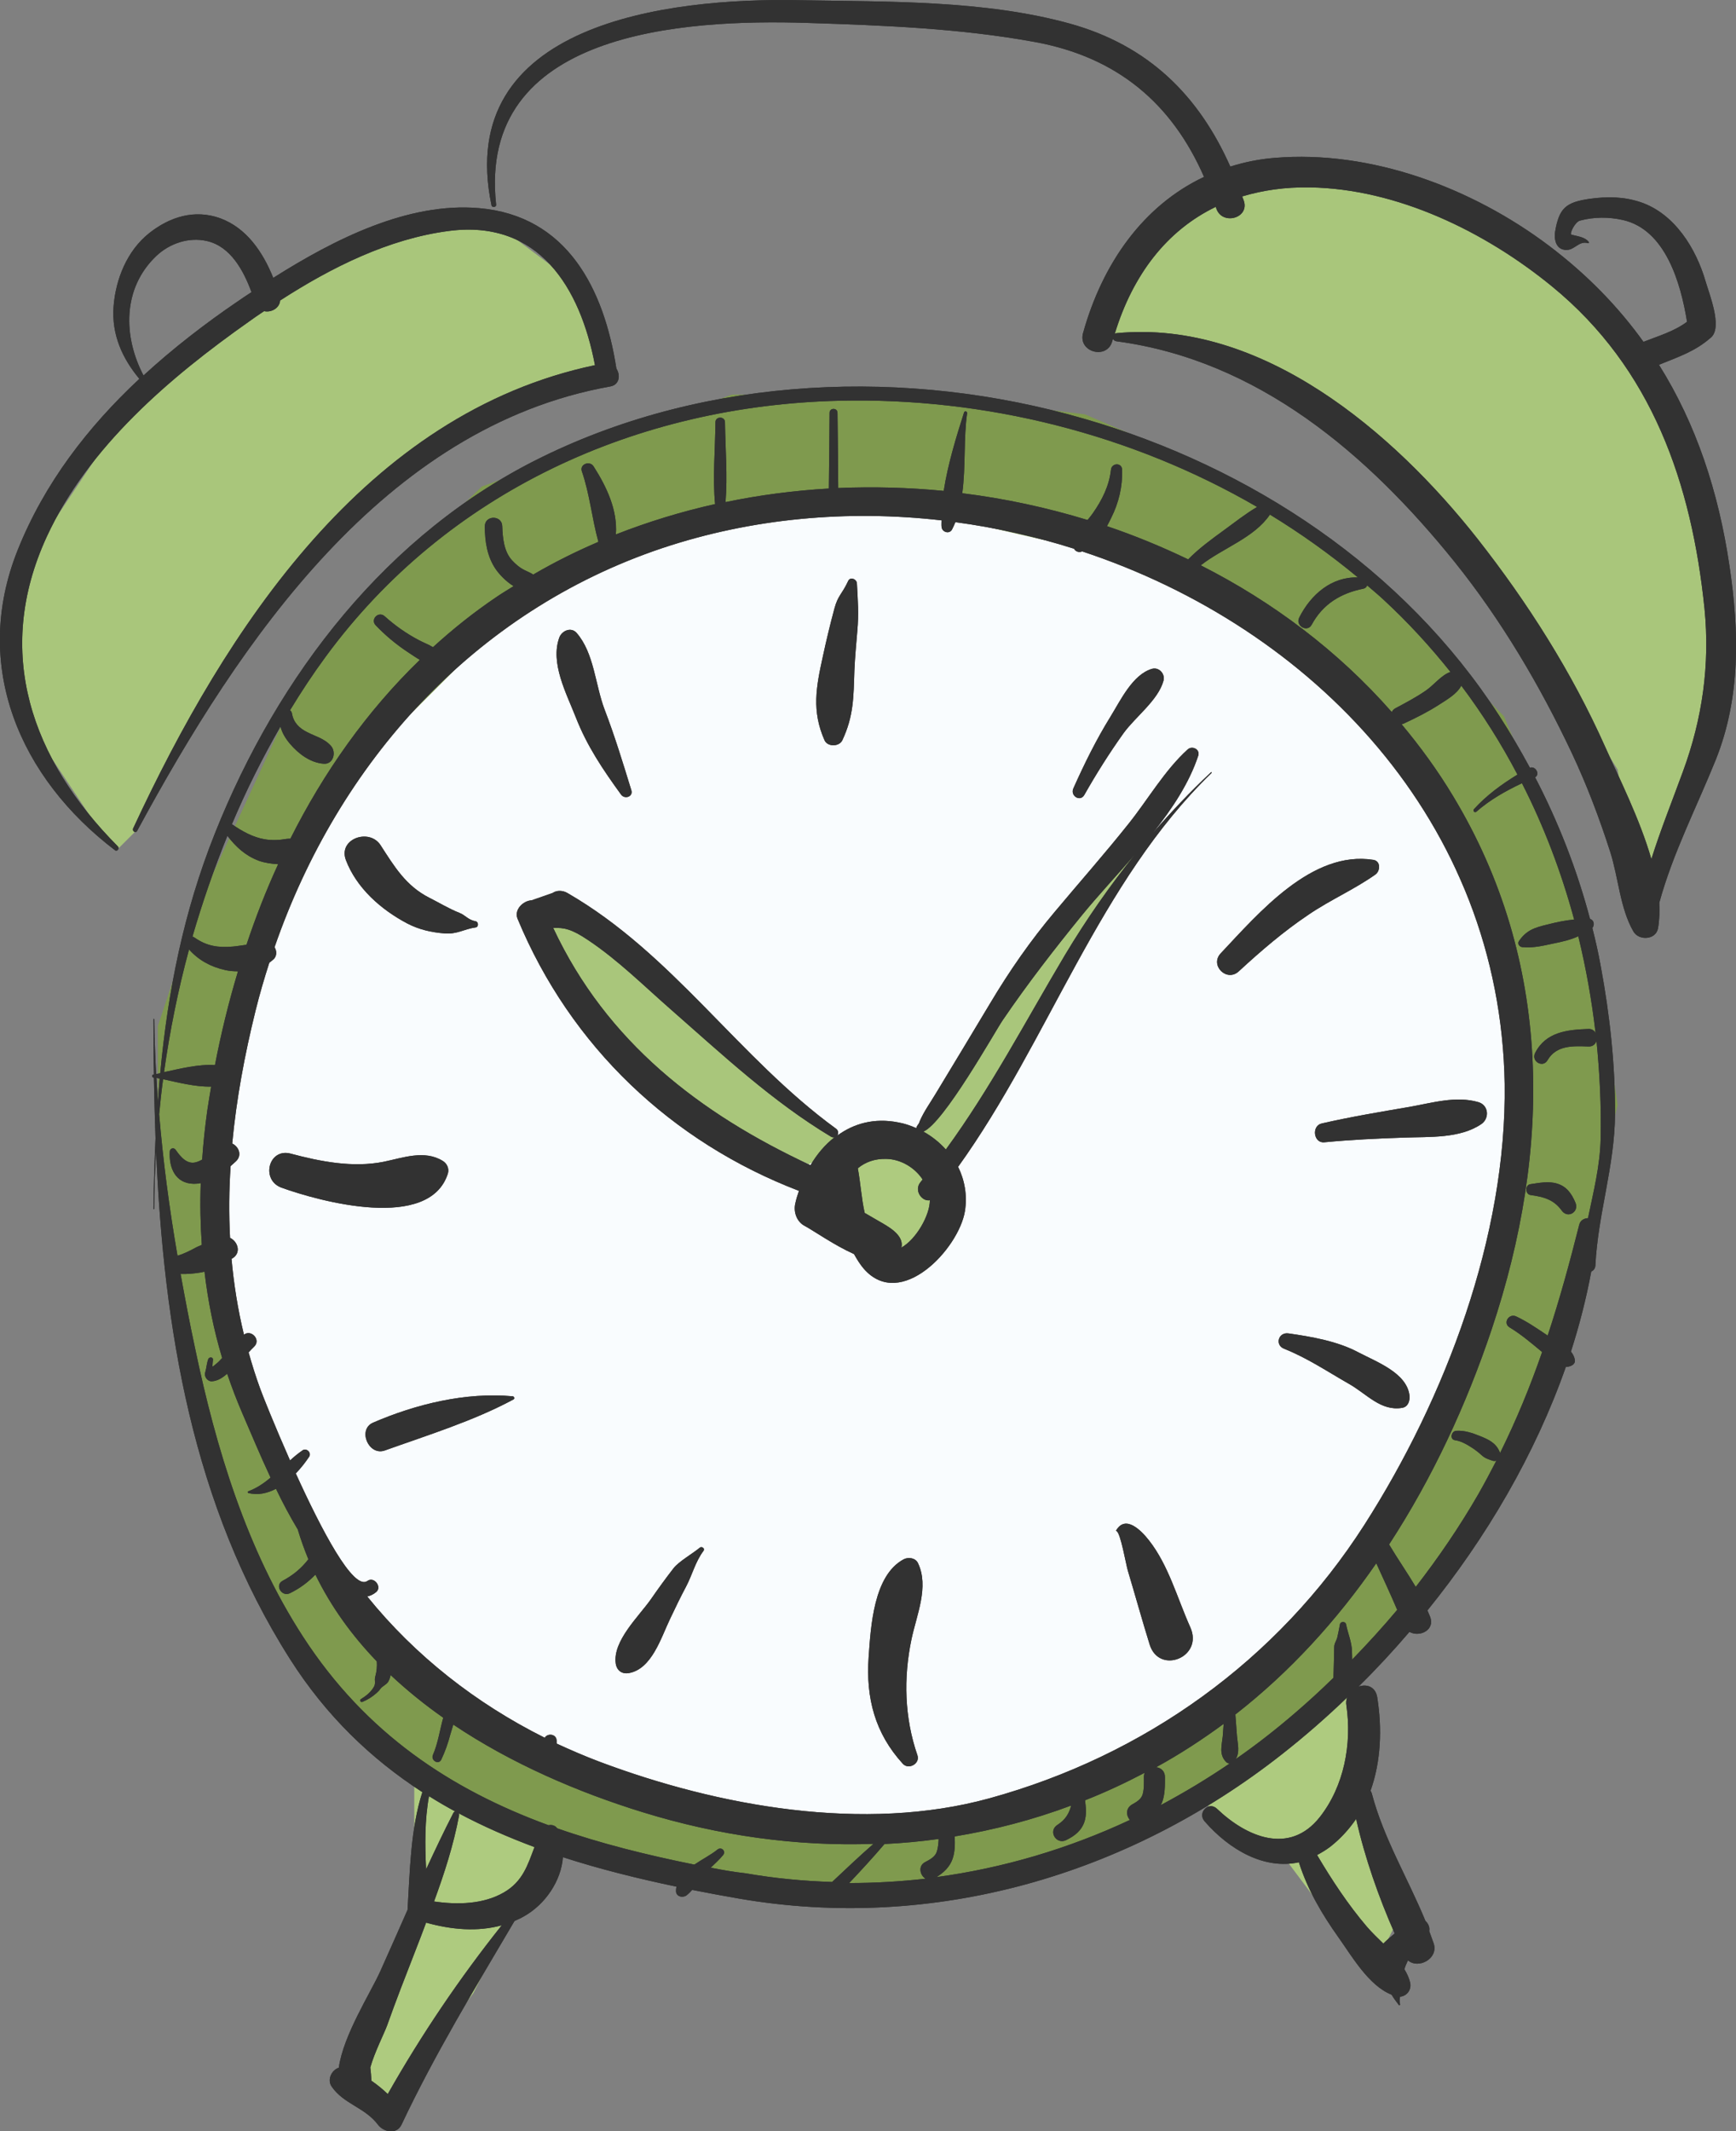
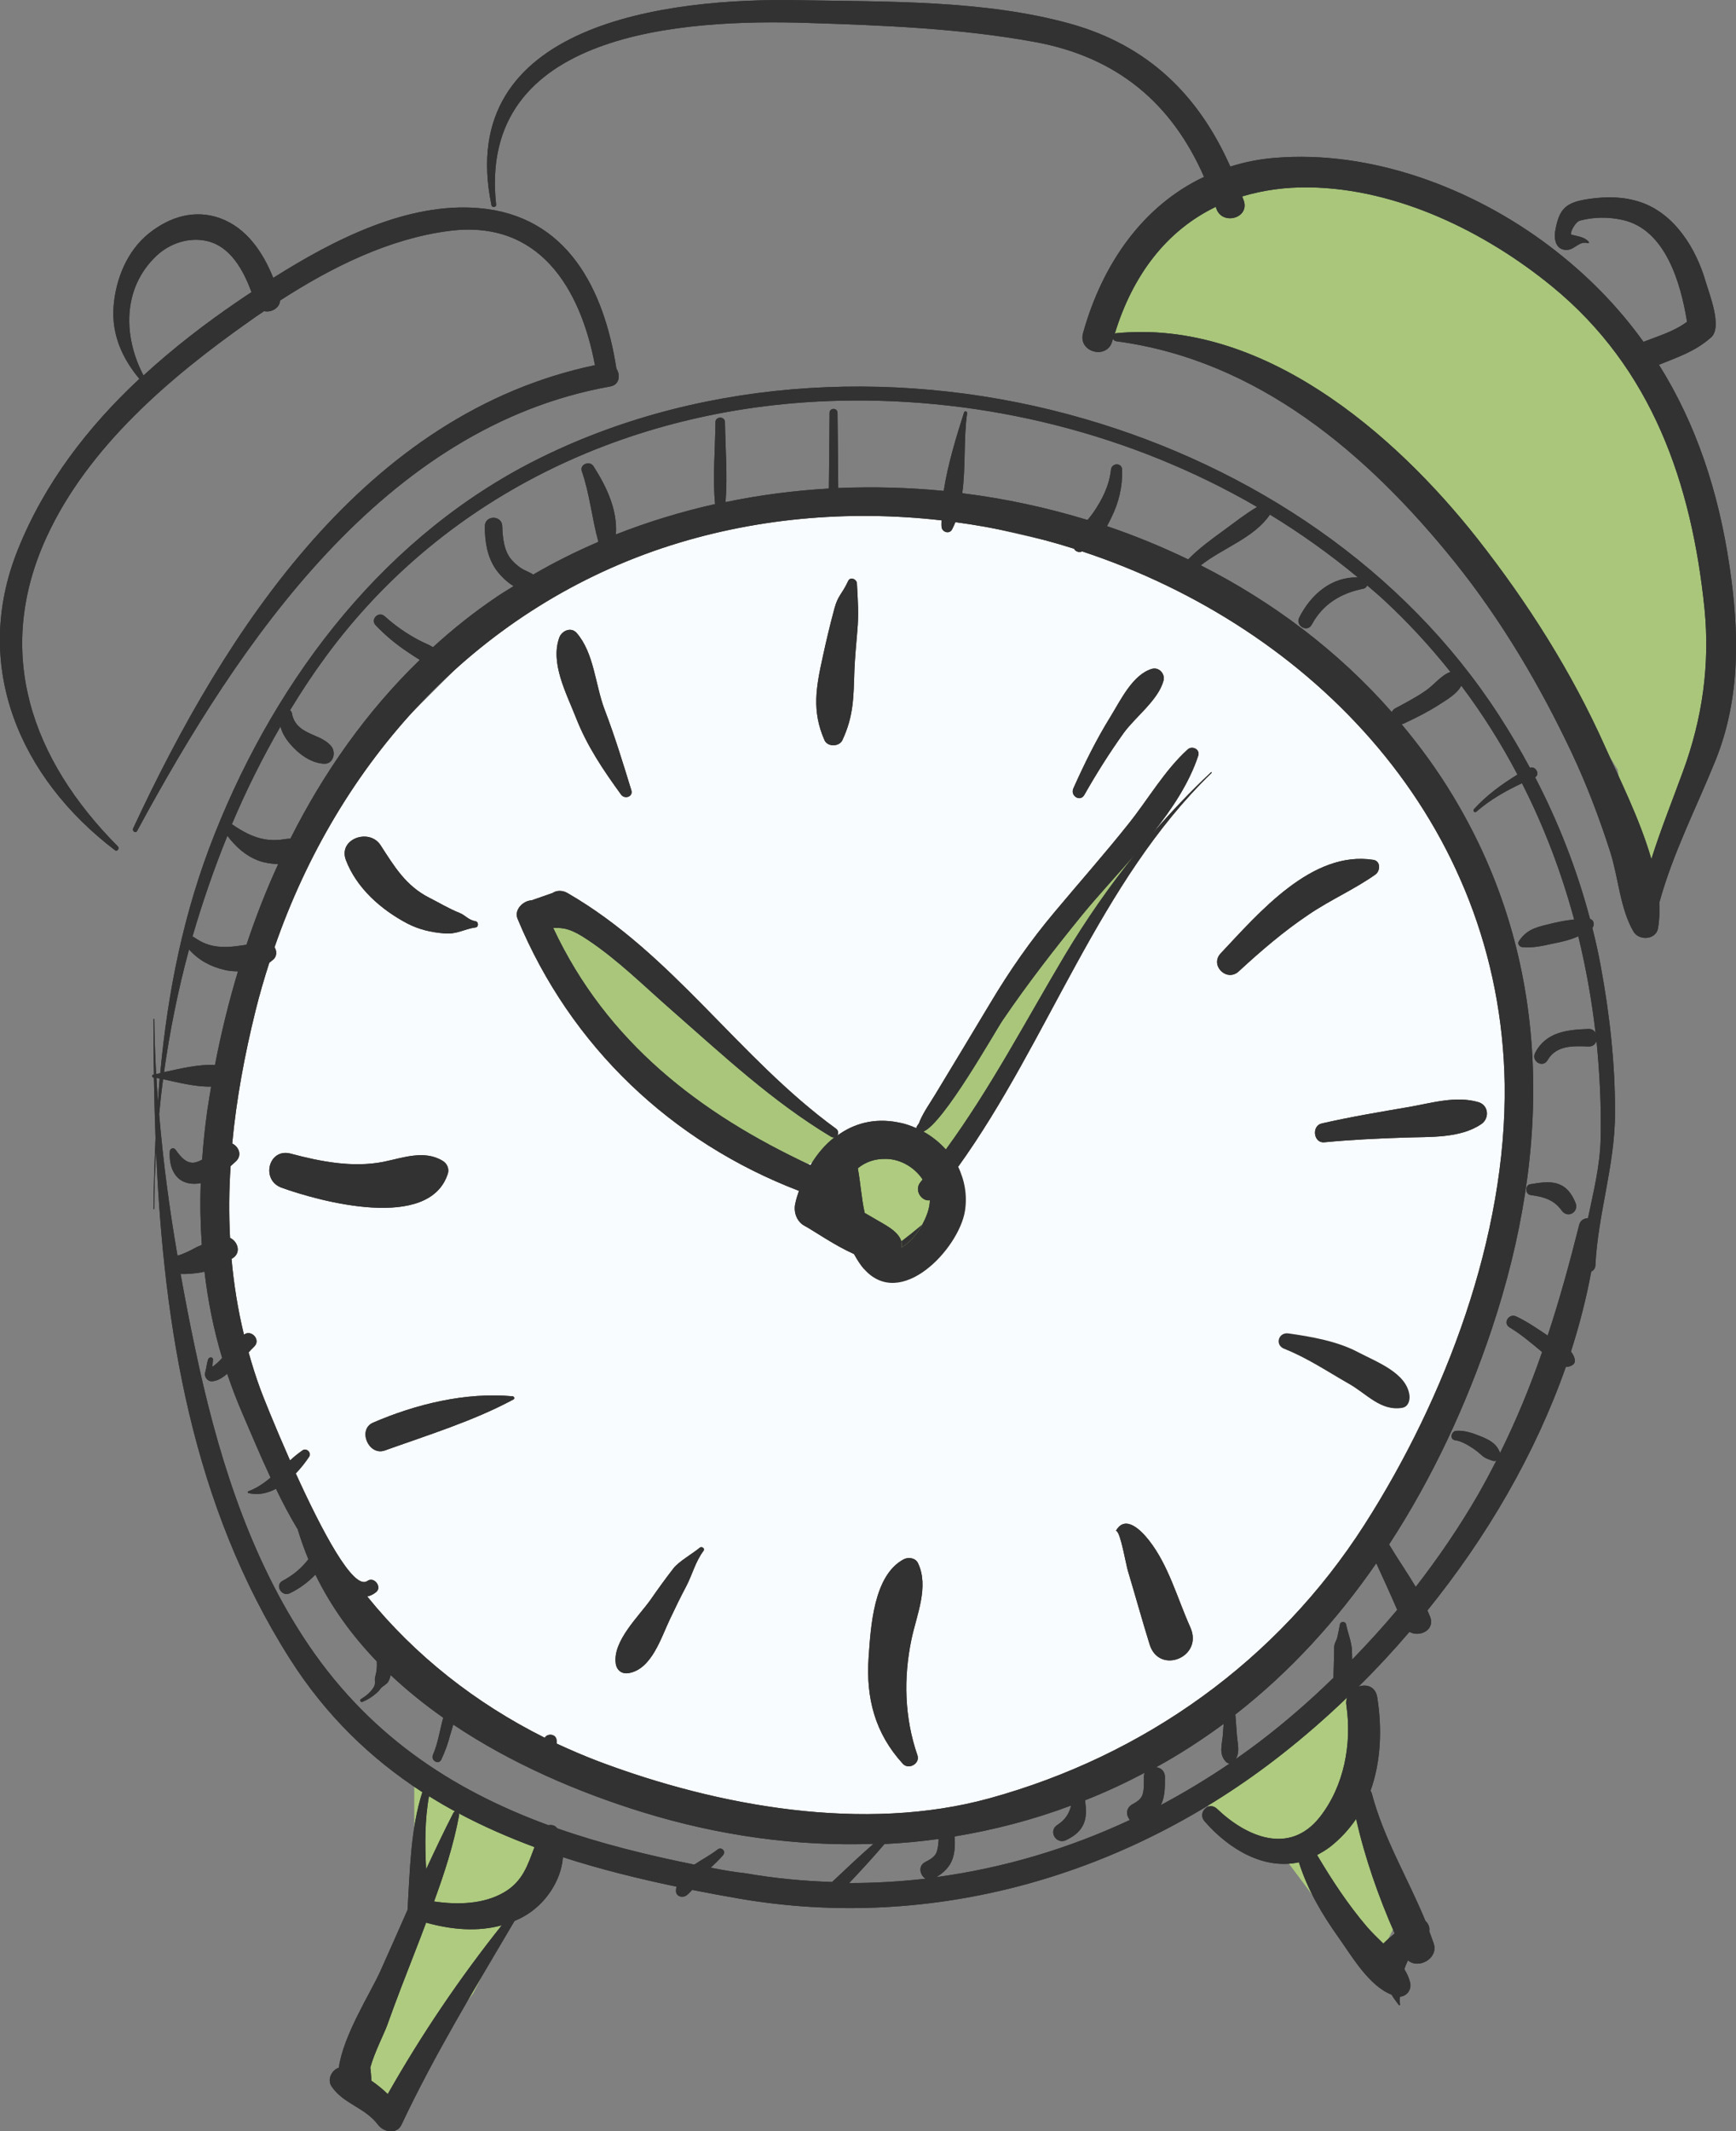
<svg xmlns="http://www.w3.org/2000/svg" width="44" height="54" viewBox="0 0 44 54" fill="none">
  <rect x="0" y="0" width="44" height="54" fill="#808080" stroke="none" />
  <g clip-path="url(#clip0)">
-     <path d="M18.546 10H23.541L27.5 10.5L31 12L35 15L38.121 18.149L40.334 23.5L41 28L40.5 30L39 36L36.394 40.269L34 43L30.5 45.5L25.5 47.5L20.5 48L15 47L9 44L6.5 40.5L5 36L4.5 33L4 29.5V27.5V26L4.5 24.5L5 23L8 16.5L11 13.5L12.212 12.328L18.546 10Z" fill="#7EAB2E" fill-opacity="0.61" />
    <path d="M19 13H23.5L30 14.5L33.5 17L36 20L38 24.5L38.5 30.5L37 35.5L34.5 39L32.5 42L29.5 44.5L24 46.5L16 45.5L10.5 42.5L8 39.5L6.5 35.5L5.5 32.5V29.5L6.5 24.5L8.5 20L13.5 15L19 13Z" fill="#F9FCFE" />
    <path d="M17 28L20.5 29.5L21.5 29L20 28L17 25L14.5 23H13.5L14.5 25L17 28Z" fill="#A9C67B" />
    <path d="M24 29.6L21 29V31.4L23.25 32L24 31.4V30.8V29.6Z" fill="#AECB7F" />
    <path d="M29 21.5H28.5L27.5 22.5L24 27.5L23 29H23.5L24 29.5L29 21.5Z" fill="#A9C67B" />
-     <path d="M0.5 18L2.5 21L3 21.5L3.5 21L5.5 17L10 12L12.5 10.5L15.5 9.5L15 7.5L13 6C12.333 5.833 10.9 5.5 10.5 5.5C10.1 5.5 6.667 7.5 5 8.5L2.5 11.5L0.5 14.5V18Z" fill="#A9C67B" />
    <path d="M44 16.5L42.5 21L41.5 22.5L41 19.5L38.5 15.5L34 10.5L32 9.5L28 8.5L29.5 6L31.5 4.5C32.167 4.333 33.6 4.5 34 4.5C34.4 4.5 37.833 6 39.5 7L42 10L43.5 13L44 16.5Z" fill="#A9C67B" />
    <path d="M10.5 47.5V45L12.5 46L14 47L13 48.5L12 50.5L10.5 52.5L9.5 53.5L9 52.5L10.5 48.5V47.5Z" fill="#AECB7F" />
    <path d="M34.5 44L34 42.5L32.5 44L30.5 45.5L31 46.5L32.5 47L34 49L35 49.5L35.5 48.5V47.5L34 45.5L34.5 44Z" fill="#AECB7F" />
    <path d="M29.221 21.106C29.718 20.483 30.147 19.828 30.371 19.146C30.421 18.986 30.215 18.885 30.101 18.991C29.513 19.526 29.102 20.25 28.605 20.872C28.003 21.628 27.364 22.351 26.743 23.093C26.118 23.834 25.584 24.603 25.087 25.437C24.631 26.197 24.174 26.957 23.713 27.717C23.576 27.945 23.417 28.165 23.312 28.408C23.303 28.435 23.298 28.449 23.289 28.467C23.271 28.49 23.253 28.518 23.239 28.541C23.23 28.559 23.225 28.573 23.225 28.586C23.079 28.522 22.924 28.467 22.764 28.44C22.162 28.321 21.642 28.467 21.222 28.774C21.254 28.724 21.254 28.646 21.19 28.6C18.722 26.805 17.052 24.164 14.378 22.626C14.268 22.561 14.113 22.552 14.008 22.626C13.83 22.69 13.652 22.749 13.474 22.813C13.26 22.823 13.023 23.051 13.118 23.28C14.46 26.517 17.024 28.939 20.25 30.175C20.214 30.276 20.182 30.381 20.159 30.486C20.104 30.702 20.191 30.958 20.396 31.063C20.633 31.191 21.145 31.553 21.646 31.777C21.724 31.919 21.806 32.048 21.897 32.153C22.833 33.215 24.302 31.64 24.457 30.688C24.521 30.285 24.448 29.9 24.284 29.566C26.588 26.361 27.857 22.342 30.708 19.586C30.717 19.576 30.704 19.558 30.695 19.567C30.165 20.062 29.682 20.575 29.221 21.106ZM14.022 23.514C14.296 23.5 14.492 23.541 14.912 23.825C15.678 24.338 16.331 24.992 17.024 25.597C18.325 26.737 19.575 27.909 21.062 28.802C21.094 28.82 21.126 28.825 21.154 28.815C20.912 29.003 20.706 29.246 20.542 29.525C17.731 28.216 15.372 26.398 14.022 23.514ZM22.846 31.613C22.924 31.288 22.491 31.068 22.271 30.94C22.153 30.871 22.034 30.802 21.916 30.734C21.833 30.363 21.811 29.978 21.742 29.603C21.929 29.447 22.171 29.356 22.468 29.365C22.833 29.374 23.184 29.584 23.385 29.887C23.367 29.91 23.348 29.932 23.33 29.955C23.157 30.166 23.367 30.45 23.567 30.413C23.572 30.779 23.23 31.397 22.846 31.613ZM23.973 29.127C23.809 28.944 23.617 28.792 23.403 28.673C23.919 28.463 25.215 26.142 25.415 25.849C26.045 24.924 26.72 24.054 27.428 23.184C27.825 22.699 28.308 22.181 28.774 21.641C28.126 22.447 27.532 23.299 26.994 24.196C26.004 25.858 25.11 27.57 23.973 29.127Z" fill="#323232" />
    <path d="M21.35 18.757C21.637 18.143 21.633 17.672 21.655 16.994C21.669 16.66 21.701 16.326 21.729 15.992C21.77 15.543 21.742 15.218 21.719 14.783C21.715 14.673 21.546 14.605 21.496 14.724C21.336 15.067 21.24 15.081 21.149 15.419C21.04 15.822 20.944 16.225 20.857 16.628C20.684 17.411 20.57 18.015 20.898 18.757C20.976 18.931 21.272 18.922 21.35 18.757Z" fill="#323232" />
    <path d="M23.266 39.606C23.202 39.473 23.024 39.45 22.906 39.51C22.139 39.917 22.071 41.218 22.016 41.987C21.943 43.03 22.18 43.923 22.883 44.692C23.029 44.853 23.326 44.688 23.253 44.477C22.924 43.525 22.897 42.518 23.102 41.538C23.23 40.925 23.554 40.206 23.266 39.606Z" fill="#323232" />
    <path d="M11.352 29.735C11.389 29.612 11.33 29.479 11.22 29.415C10.759 29.131 10.216 29.337 9.724 29.438C8.943 29.594 8.122 29.433 7.369 29.232C6.808 29.081 6.603 29.896 7.132 30.093C8.108 30.445 10.887 31.205 11.352 29.735Z" fill="#323232" />
    <path d="M37.471 27.927C36.905 27.762 36.302 27.945 35.732 28.046C34.984 28.174 34.24 28.298 33.501 28.467C33.236 28.527 33.291 28.971 33.565 28.944C34.24 28.88 34.92 28.847 35.6 28.825C36.234 28.802 37.005 28.852 37.548 28.481C37.753 28.339 37.735 28.005 37.471 27.927Z" fill="#323232" />
    <path d="M27.482 20.144C27.788 19.604 28.117 19.082 28.477 18.578C28.774 18.166 29.358 17.741 29.49 17.246C29.536 17.072 29.371 16.894 29.193 16.949C28.705 17.095 28.399 17.75 28.144 18.162C27.784 18.743 27.482 19.357 27.204 19.979C27.122 20.167 27.377 20.327 27.482 20.144Z" fill="#323232" />
    <path d="M34.861 22.159C34.984 22.072 35.002 21.82 34.81 21.788C33.254 21.541 31.908 23.129 30.941 24.155C30.654 24.457 31.092 24.896 31.397 24.613C31.959 24.095 32.533 23.601 33.168 23.175C33.72 22.799 34.318 22.543 34.861 22.159Z" fill="#323232" />
-     <path d="M34.422 34.263C33.898 33.984 33.241 33.87 32.657 33.787C32.401 33.751 32.305 34.08 32.547 34.176C33.136 34.41 33.642 34.753 34.19 35.065C34.642 35.321 34.997 35.765 35.54 35.673C35.696 35.646 35.741 35.481 35.723 35.348C35.645 34.781 34.883 34.506 34.422 34.263Z" fill="#323232" />
    <path d="M29.12 39.029C28.933 38.791 28.532 38.37 28.29 38.778C28.285 38.782 28.29 38.791 28.299 38.796C28.404 38.842 28.541 39.657 28.587 39.803C28.774 40.426 28.947 41.053 29.139 41.671C29.381 42.445 30.508 41.991 30.17 41.236C29.841 40.504 29.618 39.661 29.12 39.029Z" fill="#323232" />
    <path d="M17.736 39.217C17.553 39.368 17.207 39.565 17.074 39.734C16.874 39.991 16.682 40.256 16.495 40.526C16.189 40.961 15.532 41.575 15.605 42.143C15.628 42.321 15.756 42.426 15.938 42.394C16.518 42.294 16.755 41.497 16.979 41.03C17.111 40.751 17.243 40.476 17.389 40.202C17.549 39.899 17.622 39.574 17.832 39.295C17.873 39.231 17.782 39.176 17.736 39.217Z" fill="#323232" />
    <path d="M12.995 35.38C11.809 35.271 10.545 35.577 9.454 36.049C9.057 36.223 9.34 36.896 9.751 36.754C10.837 36.365 12.009 36.003 13.018 35.458C13.05 35.435 13.032 35.385 12.995 35.38Z" fill="#323232" />
    <path d="M10.321 23.399C10.622 23.555 10.928 23.624 11.261 23.651C11.585 23.679 11.759 23.541 12.055 23.5C12.133 23.491 12.133 23.358 12.055 23.344C11.859 23.308 11.804 23.193 11.64 23.129C11.375 23.024 11.138 22.877 10.883 22.749C10.285 22.447 9.993 21.953 9.646 21.417C9.363 20.977 8.569 21.252 8.765 21.788C9.035 22.502 9.655 23.047 10.321 23.399Z" fill="#323232" />
    <path d="M15.742 20.135C15.833 20.259 16.052 20.19 16.002 20.025C15.788 19.329 15.582 18.652 15.322 17.974C15.085 17.347 15.058 16.546 14.615 16.038C14.473 15.877 14.241 15.983 14.177 16.152C13.94 16.797 14.355 17.567 14.592 18.171C14.88 18.908 15.281 19.499 15.742 20.135Z" fill="#323232" />
    <path d="M40.359 23.514C40.423 23.436 40.4 23.312 40.3 23.285C39.971 22.04 39.501 20.835 38.908 19.695C39.04 19.622 38.922 19.402 38.776 19.453C38.534 19.004 38.274 18.56 37.995 18.13C35.577 14.394 31.708 11.835 27.482 10.612C23.002 9.312 17.96 9.513 13.743 11.578C9.81 13.501 7.041 17.113 5.444 21.124C4.65 23.115 4.253 25.13 4.061 27.195C4.024 27.204 3.993 27.208 3.956 27.213C3.933 26.75 3.915 26.284 3.91 25.826C3.91 25.812 3.888 25.812 3.888 25.826C3.888 26.293 3.892 26.755 3.901 27.227C3.897 27.227 3.892 27.227 3.888 27.227C3.847 27.231 3.847 27.3 3.888 27.304C3.892 27.304 3.897 27.304 3.901 27.309C3.91 27.817 3.924 28.33 3.942 28.843C3.915 29.433 3.897 30.028 3.888 30.628C3.888 30.642 3.91 30.642 3.91 30.628C3.91 30.143 3.929 29.653 3.956 29.163C4.152 33.668 4.873 38.136 7.346 42.032C8.268 43.484 9.413 44.573 10.705 45.411C10.403 46.354 10.39 47.407 10.33 48.387V48.392C10.102 48.909 9.874 49.426 9.641 49.944C9.39 50.502 8.701 51.569 8.587 52.393C8.405 52.453 8.286 52.695 8.405 52.869C8.711 53.318 9.249 53.396 9.582 53.84C9.719 54.023 10.052 54.096 10.175 53.84C11.015 52.059 12.041 50.374 13.041 48.675C13.123 48.639 13.205 48.602 13.283 48.556C13.821 48.254 14.223 47.659 14.268 47.059C15.199 47.361 16.166 47.6 17.147 47.806C17.138 47.838 17.134 47.87 17.134 47.906C17.125 48.062 17.312 48.099 17.407 48.021C17.458 47.98 17.503 47.934 17.544 47.888C17.937 47.966 18.334 48.039 18.731 48.108C23.649 48.955 28.582 47.526 32.492 44.45C33.058 44.006 33.61 43.525 34.144 43.012C34.121 43.072 34.112 43.14 34.126 43.218C34.267 44.189 34.067 45.26 33.451 46.043C32.684 47.014 31.593 46.547 30.845 45.832C30.635 45.631 30.343 45.933 30.53 46.148C31.16 46.872 32.041 47.38 32.921 47.188C33.145 47.888 33.496 48.488 33.925 49.092C34.267 49.573 34.696 50.319 35.271 50.543C35.321 50.63 35.385 50.713 35.454 50.804C35.467 50.823 35.49 50.804 35.486 50.786C35.467 50.713 35.472 50.649 35.486 50.594C35.654 50.58 35.782 50.42 35.741 50.237C35.714 50.118 35.659 50.003 35.595 49.898C35.618 49.82 35.65 49.747 35.686 49.673C35.947 49.903 36.462 49.632 36.339 49.248C36.302 49.142 36.261 49.037 36.225 48.932C36.243 48.836 36.202 48.74 36.129 48.675C35.686 47.595 35.07 46.588 34.769 45.443C34.76 45.416 34.751 45.398 34.737 45.375C35.002 44.633 35.034 43.8 34.906 43.003C34.861 42.733 34.632 42.664 34.432 42.738C34.879 42.298 35.312 41.831 35.723 41.35C35.978 41.492 36.375 41.309 36.248 40.97C36.225 40.915 36.202 40.861 36.179 40.806C37.676 38.956 38.908 36.855 39.688 34.634C39.743 34.634 39.793 34.625 39.848 34.593C39.889 34.57 39.925 34.52 39.916 34.469C39.907 34.382 39.866 34.309 39.816 34.249C40.03 33.581 40.204 32.908 40.331 32.221C40.386 32.194 40.432 32.144 40.436 32.066C40.5 30.756 40.929 29.543 40.934 28.215C40.938 26.966 40.801 25.716 40.573 24.489C40.514 24.159 40.441 23.834 40.359 23.514ZM35.349 48.991C35.253 49.069 35.148 49.161 35.061 49.248C34.915 49.106 34.769 48.964 34.646 48.822C34.172 48.268 33.756 47.636 33.382 47.004C33.492 46.945 33.601 46.881 33.711 46.798C33.975 46.592 34.194 46.35 34.372 46.089C34.591 47.069 34.943 48.071 35.349 48.991ZM36.763 17.026C36.535 17.104 36.348 17.351 36.152 17.489C35.905 17.663 35.632 17.805 35.367 17.947C35.317 17.974 35.294 18.006 35.276 18.043C33.916 16.495 32.26 15.25 30.434 14.325C30.991 13.886 31.79 13.629 32.187 13.039C32.967 13.515 33.711 14.046 34.418 14.632C33.756 14.609 33.227 15.058 32.93 15.648C32.825 15.854 33.131 16.037 33.245 15.831C33.528 15.305 33.984 15.03 34.559 14.916C34.605 14.907 34.637 14.875 34.651 14.833C34.788 14.952 34.934 15.071 35.066 15.195C35.686 15.767 36.248 16.381 36.763 17.026ZM34.582 38.636C32.374 42.083 29.002 44.486 25.078 45.567C21.902 46.441 18.206 45.773 15.19 44.638C14.825 44.5 14.464 44.344 14.108 44.18V44.111C14.108 43.932 13.876 43.91 13.807 44.033C12.064 43.163 10.522 41.955 9.308 40.453C9.386 40.435 9.459 40.403 9.532 40.343C9.692 40.215 9.482 39.936 9.313 40.059C8.957 40.316 8.145 38.759 7.497 37.335C7.629 37.198 7.743 37.051 7.834 36.914C7.903 36.813 7.771 36.681 7.67 36.749C7.556 36.827 7.451 36.914 7.351 37.006C6.963 36.127 6.657 35.362 6.598 35.197C6.484 34.886 6.388 34.579 6.301 34.268C6.347 34.218 6.393 34.167 6.443 34.121C6.621 33.947 6.365 33.677 6.183 33.819C6.028 33.183 5.927 32.542 5.868 31.896H5.872C6.128 31.759 6.032 31.461 5.831 31.365C5.799 30.761 5.804 30.152 5.845 29.548C5.891 29.506 5.936 29.465 5.977 29.429C6.146 29.273 6.05 29.053 5.886 28.976C5.991 27.849 6.201 26.723 6.479 25.601C6.58 25.194 6.698 24.791 6.826 24.393C6.867 24.365 6.904 24.333 6.94 24.301C7.018 24.223 7.018 24.09 6.958 24.003C8.574 19.329 12.005 15.493 16.782 13.89C19.068 13.126 21.496 12.915 23.864 13.185C23.864 13.24 23.859 13.295 23.864 13.345C23.869 13.478 24.056 13.547 24.129 13.419C24.16 13.359 24.188 13.295 24.215 13.231C25.237 13.368 26.241 13.593 27.222 13.904C27.254 13.963 27.318 14 27.4 13.982C27.414 13.977 27.423 13.973 27.432 13.973C33.273 15.905 38.023 20.817 38.137 27.465C38.191 31.32 36.636 35.426 34.582 38.636ZM31.073 44.642C31.096 44.67 31.133 44.683 31.169 44.683C30.603 45.068 30.019 45.42 29.417 45.741C29.426 45.722 29.44 45.704 29.449 45.681C29.531 45.475 29.526 45.242 29.526 45.027C29.526 44.876 29.422 44.793 29.303 44.779C29.905 44.45 30.471 44.079 31.014 43.681C31.005 43.786 31 43.891 30.991 43.997C30.968 44.225 30.891 44.454 31.073 44.642ZM24.142 47.105C24.206 46.922 24.206 46.725 24.197 46.533C25.196 46.368 26.182 46.112 27.149 45.75C27.099 45.947 27.008 46.107 26.802 46.24C26.556 46.395 26.77 46.753 27.026 46.624C27.241 46.519 27.418 46.382 27.491 46.144C27.542 45.974 27.523 45.791 27.501 45.617C28.012 45.416 28.514 45.182 29.011 44.921C29.002 44.949 28.993 44.981 28.993 45.017C28.993 45.169 29.002 45.32 28.961 45.466C28.924 45.594 28.801 45.663 28.696 45.722C28.527 45.819 28.541 46.002 28.637 46.116C27.081 46.844 25.429 47.334 23.736 47.563C23.914 47.453 24.069 47.311 24.142 47.105ZM21.277 10.154C24.973 10.067 28.678 10.997 31.863 12.846C31.566 13.02 31.302 13.231 31.019 13.437C30.704 13.666 30.389 13.895 30.115 14.174C29.449 13.854 28.76 13.57 28.057 13.332C28.094 13.263 28.13 13.194 28.162 13.126C28.354 12.746 28.454 12.329 28.441 11.903C28.436 11.716 28.176 11.725 28.158 11.903C28.112 12.315 27.934 12.668 27.697 13.007C27.656 13.066 27.61 13.121 27.564 13.176C26.529 12.86 25.465 12.631 24.389 12.498C24.48 11.83 24.421 11.093 24.512 10.475C24.521 10.425 24.453 10.402 24.434 10.452C24.243 11.052 24.024 11.757 23.919 12.439C23.029 12.352 22.135 12.329 21.245 12.366C21.24 11.729 21.236 11.093 21.227 10.461C21.227 10.328 21.026 10.328 21.026 10.461C21.021 11.102 21.017 11.739 21.008 12.379C20.127 12.43 19.251 12.544 18.389 12.723C18.443 12.059 18.384 11.363 18.375 10.699C18.375 10.544 18.133 10.544 18.133 10.699C18.128 11.381 18.06 12.096 18.124 12.773C17.266 12.965 16.426 13.222 15.61 13.542C15.655 12.924 15.377 12.338 15.044 11.816C14.948 11.665 14.688 11.761 14.747 11.94C14.948 12.521 15.003 13.139 15.167 13.73C14.601 13.973 14.049 14.247 13.515 14.559C13.456 14.518 13.383 14.49 13.301 14.449C13.178 14.389 13.073 14.302 12.977 14.197C12.771 13.973 12.74 13.625 12.73 13.336C12.726 13.048 12.288 13.048 12.288 13.336C12.288 13.721 12.347 14.11 12.571 14.431C12.667 14.568 12.835 14.742 13.018 14.852C12.872 14.943 12.726 15.03 12.585 15.126C12.009 15.515 11.476 15.941 10.974 16.399C10.864 16.33 10.736 16.285 10.618 16.221C10.303 16.056 10.016 15.854 9.751 15.616C9.596 15.474 9.377 15.694 9.523 15.845C9.769 16.102 10.038 16.326 10.335 16.523C10.435 16.587 10.536 16.66 10.641 16.72C9.29 18.029 8.204 19.572 7.36 21.252C7.328 21.252 7.292 21.252 7.26 21.257C7.077 21.289 6.895 21.298 6.707 21.266C6.406 21.215 6.133 21.06 5.886 20.89C5.882 20.89 5.882 20.89 5.877 20.886C6.237 20.03 6.653 19.201 7.109 18.409C7.15 18.574 7.241 18.72 7.355 18.853C7.57 19.105 7.871 19.329 8.204 19.352C8.45 19.37 8.528 19.064 8.391 18.903C8.222 18.711 8.003 18.665 7.784 18.551C7.584 18.45 7.442 18.313 7.401 18.084C7.396 18.043 7.374 18.015 7.351 17.997C7.634 17.53 7.93 17.081 8.25 16.646C11.325 12.453 16.148 10.274 21.277 10.154ZM5.763 21.179C5.982 21.463 6.219 21.682 6.561 21.811C6.717 21.866 6.885 21.888 7.05 21.898C6.744 22.561 6.479 23.244 6.247 23.939C6.133 23.953 6.014 23.976 5.9 23.985C5.539 24.017 5.243 23.976 4.937 23.761C4.919 23.747 4.896 23.738 4.878 23.733C5.129 22.868 5.425 22.012 5.763 21.179ZM4.791 24.058C5.037 24.333 5.343 24.498 5.708 24.58C5.809 24.603 5.918 24.612 6.032 24.612C5.795 25.395 5.603 26.187 5.448 26.988C5.028 26.961 4.563 27.08 4.157 27.167C4.303 26.128 4.513 25.084 4.791 24.058ZM3.965 27.314C3.993 27.318 4.02 27.323 4.047 27.332C4.029 27.529 4.015 27.726 4.002 27.922C3.988 27.716 3.979 27.515 3.965 27.314ZM4.134 27.346C4.517 27.428 4.951 27.543 5.352 27.533C5.32 27.73 5.284 27.927 5.256 28.124C5.197 28.545 5.152 28.962 5.124 29.383C5.083 29.406 5.037 29.429 4.992 29.442C4.75 29.529 4.577 29.314 4.453 29.136C4.408 29.067 4.307 29.095 4.303 29.177C4.28 29.593 4.444 29.987 4.91 29.996C4.969 29.996 5.028 29.992 5.088 29.978C5.069 30.5 5.079 31.022 5.115 31.544C5.051 31.571 4.992 31.594 4.937 31.626C4.791 31.704 4.65 31.773 4.499 31.819C4.294 30.633 4.134 29.433 4.034 28.234C4.061 27.941 4.093 27.643 4.134 27.346ZM10.873 45.512C11.092 45.649 11.311 45.778 11.54 45.901C11.521 45.906 11.498 45.915 11.489 45.942C11.248 46.409 11.024 46.885 10.8 47.366C10.768 46.743 10.764 46.112 10.873 45.512ZM9.828 53.061C9.701 52.938 9.559 52.823 9.413 52.723C9.409 52.613 9.4 52.498 9.386 52.388C9.482 52.027 9.746 51.505 9.81 51.326C10.038 50.685 10.285 50.053 10.531 49.422C10.622 49.188 10.714 48.95 10.8 48.717C11.435 48.895 12.096 48.955 12.717 48.785C11.645 50.131 10.682 51.555 9.828 53.061ZM12.771 47.952C12.251 48.254 11.594 48.268 11.001 48.181C11.261 47.471 11.494 46.757 11.635 46.002C11.64 45.983 11.635 45.965 11.626 45.947C12.242 46.276 12.886 46.556 13.547 46.803C13.378 47.247 13.255 47.673 12.771 47.952ZM18.014 47.325C18.119 47.224 18.229 47.123 18.325 47.009C18.411 46.908 18.284 46.785 18.183 46.867C18.019 47 17.8 47.11 17.599 47.247C16.399 47.004 15.231 46.716 14.122 46.327C14.072 46.254 13.985 46.231 13.903 46.249C11.439 45.347 9.276 43.932 7.679 41.469C6.251 39.267 5.475 36.703 4.942 34.153C4.809 33.535 4.691 32.908 4.577 32.281C4.745 32.285 4.91 32.272 5.079 32.244C5.115 32.24 5.147 32.231 5.183 32.221C5.27 32.963 5.416 33.696 5.631 34.41C5.58 34.465 5.53 34.52 5.471 34.565C5.425 34.602 5.407 34.62 5.384 34.63C5.384 34.57 5.393 34.511 5.398 34.456C5.407 34.382 5.302 34.378 5.279 34.437C5.238 34.547 5.234 34.662 5.202 34.772C5.165 34.881 5.261 35.01 5.375 35C5.517 34.991 5.644 34.909 5.758 34.808C5.872 35.147 6 35.481 6.142 35.811C6.361 36.314 6.593 36.877 6.858 37.441C6.685 37.587 6.502 37.711 6.292 37.788C6.274 37.793 6.274 37.821 6.292 37.83C6.534 37.894 6.776 37.839 6.995 37.724C7.164 38.077 7.346 38.42 7.547 38.755C7.625 39.016 7.716 39.267 7.816 39.51C7.643 39.734 7.438 39.908 7.164 40.055C6.954 40.165 7.141 40.471 7.346 40.371C7.602 40.247 7.812 40.087 7.994 39.899C8.391 40.714 8.92 41.442 9.55 42.097C9.559 42.22 9.55 42.344 9.514 42.472C9.477 42.591 9.541 42.651 9.463 42.765C9.386 42.889 9.267 42.98 9.149 43.053C9.103 43.081 9.144 43.145 9.19 43.122C9.322 43.067 9.436 42.994 9.541 42.902C9.578 42.87 9.614 42.834 9.641 42.792C9.696 42.719 9.797 42.687 9.842 42.609C9.87 42.559 9.888 42.504 9.901 42.444C10.317 42.834 10.764 43.195 11.234 43.525C11.147 43.836 11.101 44.175 10.974 44.464C10.91 44.605 11.115 44.729 11.184 44.587C11.284 44.377 11.357 44.166 11.416 43.942C11.439 43.859 11.467 43.781 11.489 43.699C12.968 44.692 14.661 45.416 16.276 45.915C18.215 46.515 20.191 46.789 22.139 46.721C21.783 47.032 21.436 47.361 21.09 47.687C20.36 47.664 19.63 47.595 18.899 47.467C18.608 47.435 18.311 47.384 18.014 47.325ZM21.523 47.714C21.829 47.389 22.13 47.064 22.418 46.725C22.878 46.702 23.335 46.661 23.791 46.597C23.786 46.707 23.777 46.812 23.745 46.917C23.704 47.05 23.563 47.123 23.449 47.183C23.262 47.279 23.316 47.517 23.458 47.604C22.814 47.677 22.171 47.714 21.523 47.714ZM34.272 42.051C34.272 41.982 34.267 41.913 34.267 41.845C34.263 41.611 34.162 41.387 34.117 41.158C34.103 41.08 33.975 41.08 33.962 41.158C33.943 41.263 33.921 41.369 33.898 41.474C33.88 41.566 33.816 41.639 33.816 41.735C33.811 41.996 33.806 42.252 33.797 42.509C33.797 42.509 33.797 42.509 33.797 42.513C33.478 42.825 33.149 43.127 32.812 43.415C32.333 43.827 31.835 44.216 31.32 44.573C31.429 44.399 31.37 44.198 31.352 43.987C31.338 43.804 31.324 43.621 31.311 43.443C32.698 42.362 33.884 41.057 34.883 39.611C35.061 40.004 35.244 40.394 35.413 40.792C35.052 41.222 34.669 41.643 34.272 42.051ZM40.249 30.866C40.149 30.871 40.053 30.921 40.026 31.036C39.784 31.997 39.528 32.931 39.227 33.842C38.967 33.668 38.712 33.49 38.429 33.357C38.242 33.27 38.082 33.531 38.264 33.636C38.561 33.815 38.821 34.039 39.086 34.259C38.785 35.129 38.433 35.985 38.018 36.822C38.018 36.804 38.014 36.791 38.004 36.777C37.908 36.557 37.726 36.475 37.512 36.388C37.32 36.31 37.115 36.241 36.909 36.255C36.782 36.264 36.736 36.47 36.877 36.493C37.042 36.516 37.183 36.603 37.325 36.694C37.407 36.749 37.484 36.809 37.553 36.873C37.639 36.951 37.717 36.974 37.822 37.01C37.863 37.024 37.895 37.024 37.927 37.01C37.781 37.294 37.63 37.578 37.471 37.857C36.996 38.681 36.462 39.464 35.883 40.21C35.668 39.849 35.422 39.496 35.207 39.135C36.307 37.45 37.169 35.591 37.808 33.682C39.332 29.122 39.364 24.361 36.823 20.162C36.435 19.517 35.997 18.917 35.522 18.349C35.545 18.345 35.563 18.345 35.586 18.331C35.892 18.189 36.193 18.038 36.476 17.855C36.667 17.731 36.928 17.585 37.037 17.374C37.575 18.088 38.05 18.844 38.461 19.627C38.059 19.874 37.68 20.149 37.356 20.506C37.325 20.552 37.379 20.602 37.416 20.57C37.767 20.263 38.16 20.043 38.575 19.846C39.136 20.945 39.574 22.104 39.898 23.299C39.67 23.321 39.455 23.367 39.218 23.427C38.894 23.505 38.689 23.569 38.497 23.848C38.452 23.916 38.515 23.994 38.584 23.999C38.871 24.022 39.072 23.971 39.35 23.912C39.597 23.862 39.802 23.816 40.003 23.724C40.199 24.53 40.345 25.349 40.441 26.178C40.409 26.114 40.35 26.068 40.258 26.073C39.72 26.091 39.177 26.151 38.908 26.682C38.803 26.892 39.104 27.071 39.223 26.865C39.446 26.48 39.871 26.503 40.263 26.517C40.373 26.521 40.441 26.453 40.464 26.375C40.546 27.195 40.587 28.023 40.569 28.852C40.555 29.543 40.386 30.202 40.249 30.866Z" fill="#323232" />
    <path d="M39.469 29.992C39.25 29.923 39.008 29.974 38.789 30.006C38.652 30.024 38.652 30.257 38.789 30.28C39.118 30.326 39.378 30.39 39.583 30.674C39.738 30.889 40.03 30.706 39.93 30.473C39.834 30.244 39.706 30.065 39.469 29.992Z" fill="#323232" />
    <path d="M15.464 9.793C15.706 9.752 15.728 9.504 15.623 9.34C15.309 7.316 14.373 5.466 12.142 5.274C10.344 5.118 8.482 6.057 6.926 7.041C6.666 6.396 6.256 5.778 5.58 5.53C4.928 5.297 4.303 5.494 3.778 5.91C3.221 6.355 2.934 7.069 2.879 7.76C2.824 8.483 3.103 9.083 3.532 9.6C2.222 10.823 1.122 12.251 0.447 13.941C-0.73 16.884 0.511 19.718 2.916 21.545C2.97 21.586 3.034 21.499 2.989 21.449C0.799 19.247 -0.169 16.537 1.186 13.597C2.24 11.317 4.312 9.555 6.329 8.135C6.447 8.048 6.571 7.966 6.694 7.884C6.872 7.925 7.086 7.81 7.1 7.614C8.405 6.771 9.856 6.048 11.384 5.851C13.657 5.558 14.706 7.288 15.08 9.253C9.267 10.475 5.726 15.937 3.377 20.986C3.34 21.06 3.44 21.124 3.477 21.051C6.069 16.262 9.724 10.818 15.464 9.793ZM6.032 7.632C5.197 8.2 4.385 8.827 3.637 9.514C3.121 8.529 3.098 7.307 3.961 6.487C4.298 6.167 4.786 6.002 5.243 6.107C5.84 6.24 6.174 6.854 6.374 7.403C6.256 7.481 6.142 7.554 6.032 7.632Z" fill="#323232" />
    <path d="M43.836 14.348C43.557 12.453 42.987 10.741 42.047 9.243C42.526 9.047 42.964 8.909 43.37 8.548C43.662 8.287 43.32 7.444 43.233 7.142C42.992 6.304 42.449 5.416 41.582 5.123C41.157 4.981 40.747 4.977 40.304 5.036C39.688 5.123 39.515 5.27 39.414 5.878C39.387 6.043 39.428 6.272 39.615 6.322C39.889 6.4 39.994 6.084 40.249 6.162C40.272 6.167 40.281 6.144 40.268 6.13C40.167 6.002 39.98 5.988 39.83 5.947C39.77 5.929 39.916 5.627 40.044 5.59C40.404 5.494 40.779 5.494 41.139 5.576C42.211 5.823 42.599 7.165 42.759 8.154C42.426 8.401 42.038 8.511 41.655 8.662C41.011 7.765 40.217 6.95 39.259 6.226C37.315 4.761 34.751 3.795 32.301 4.001C31.904 4.033 31.534 4.111 31.183 4.221C30.389 2.431 29.116 1.149 27.104 0.595C24.941 -9.40217e-06 22.495 0.046 20.259 0.005C16.928 -0.06 11.498 0.586 12.457 5.201C12.47 5.27 12.585 5.251 12.575 5.187C12.092 0.797 17.316 0.481 20.465 0.581C22.372 0.641 24.343 0.719 26.218 1.062C28.336 1.447 29.709 2.637 30.517 4.482C28.974 5.21 27.939 6.68 27.45 8.442C27.318 8.923 28.057 9.124 28.19 8.648C28.194 8.625 28.203 8.607 28.212 8.584C28.226 8.616 28.253 8.644 28.299 8.648C31.881 9.124 34.664 11.501 36.868 14.238C38.055 15.717 39.031 17.37 39.839 19.082C40.222 19.897 40.541 20.739 40.815 21.595C41.02 22.241 41.062 23.019 41.399 23.601C41.536 23.843 41.974 23.82 42.024 23.518C42.061 23.312 42.065 23.097 42.056 22.873C42.403 21.609 42.996 20.469 43.489 19.247C44.119 17.667 44.082 16.005 43.836 14.348ZM42.654 19.553C42.38 20.304 42.088 21.028 41.855 21.769C41.563 20.753 41.034 19.709 40.683 18.922C39.839 17.031 38.721 15.273 37.448 13.652C35.317 10.947 31.977 8.09 28.304 8.442C28.281 8.442 28.267 8.451 28.253 8.461C28.714 6.95 29.581 5.837 30.813 5.242C30.818 5.256 30.822 5.27 30.827 5.279C30.973 5.723 31.676 5.53 31.525 5.086C31.511 5.05 31.498 5.013 31.484 4.977C32.004 4.821 32.57 4.738 33.191 4.748C35.413 4.78 37.648 5.874 39.341 7.261C41.874 9.335 42.877 12.251 43.202 15.424C43.343 16.843 43.147 18.217 42.654 19.553Z" fill="#323232" />
-     <path d="M29.221 21.106C29.718 20.483 30.147 19.828 30.371 19.146C30.421 18.986 30.215 18.885 30.101 18.991C29.513 19.526 29.102 20.25 28.605 20.872C28.003 21.628 27.364 22.351 26.743 23.093C26.118 23.834 25.584 24.603 25.087 25.437C24.631 26.197 24.174 26.957 23.713 27.717C23.576 27.945 23.417 28.165 23.312 28.408C23.303 28.435 23.298 28.449 23.289 28.467C23.271 28.49 23.253 28.518 23.239 28.541C23.23 28.559 23.225 28.573 23.225 28.586C23.079 28.522 22.924 28.467 22.764 28.44C22.162 28.321 21.642 28.467 21.222 28.774C21.254 28.724 21.254 28.646 21.19 28.6C18.722 26.805 17.052 24.164 14.378 22.626C14.268 22.561 14.113 22.552 14.008 22.626C13.83 22.69 13.652 22.749 13.474 22.813C13.26 22.823 13.023 23.051 13.118 23.28C14.46 26.517 17.024 28.939 20.25 30.175C20.214 30.276 20.182 30.381 20.159 30.486C20.104 30.702 20.191 30.958 20.396 31.063C20.633 31.191 21.145 31.553 21.646 31.777C21.724 31.919 21.806 32.047 21.897 32.153C22.833 33.215 24.302 31.64 24.457 30.688C24.521 30.285 24.448 29.9 24.284 29.566C26.588 26.361 27.857 22.342 30.708 19.586C30.717 19.576 30.704 19.558 30.695 19.567C30.165 20.062 29.682 20.575 29.221 21.106ZM14.022 23.514C14.296 23.5 14.492 23.541 14.912 23.825C15.678 24.338 16.331 24.992 17.024 25.597C18.325 26.737 19.575 27.909 21.062 28.802C21.094 28.82 21.126 28.825 21.154 28.815C20.912 29.003 20.706 29.246 20.542 29.525C17.731 28.216 15.372 26.398 14.022 23.514ZM22.846 31.613C22.924 31.288 22.491 31.068 22.271 30.94C22.153 30.871 22.034 30.802 21.916 30.734C21.833 30.363 21.811 29.978 21.742 29.603C21.929 29.447 22.171 29.356 22.468 29.365C22.833 29.374 23.184 29.584 23.385 29.887C23.367 29.91 23.348 29.932 23.33 29.955C23.157 30.166 23.367 30.45 23.567 30.413C23.572 30.779 23.23 31.397 22.846 31.613ZM23.973 29.127C23.809 28.944 23.617 28.792 23.403 28.673C23.919 28.463 25.215 26.142 25.415 25.849C26.045 24.924 26.72 24.054 27.428 23.184C27.825 22.699 28.308 22.181 28.774 21.641C28.126 22.447 27.532 23.299 26.994 24.196C26.004 25.858 25.11 27.57 23.973 29.127Z" fill="#323232" />
+     <path d="M29.221 21.106C29.718 20.483 30.147 19.828 30.371 19.146C30.421 18.986 30.215 18.885 30.101 18.991C29.513 19.526 29.102 20.25 28.605 20.872C28.003 21.628 27.364 22.351 26.743 23.093C26.118 23.834 25.584 24.603 25.087 25.437C24.631 26.197 24.174 26.957 23.713 27.717C23.576 27.945 23.417 28.165 23.312 28.408C23.303 28.435 23.298 28.449 23.289 28.467C23.271 28.49 23.253 28.518 23.239 28.541C23.23 28.559 23.225 28.573 23.225 28.586C23.079 28.522 22.924 28.467 22.764 28.44C22.162 28.321 21.642 28.467 21.222 28.774C21.254 28.724 21.254 28.646 21.19 28.6C18.722 26.805 17.052 24.164 14.378 22.626C14.268 22.561 14.113 22.552 14.008 22.626C13.83 22.69 13.652 22.749 13.474 22.813C13.26 22.823 13.023 23.051 13.118 23.28C14.46 26.517 17.024 28.939 20.25 30.175C20.214 30.276 20.182 30.381 20.159 30.486C20.104 30.702 20.191 30.958 20.396 31.063C20.633 31.191 21.145 31.553 21.646 31.777C21.724 31.919 21.806 32.047 21.897 32.153C24.521 30.285 24.448 29.9 24.284 29.566C26.588 26.361 27.857 22.342 30.708 19.586C30.717 19.576 30.704 19.558 30.695 19.567C30.165 20.062 29.682 20.575 29.221 21.106ZM14.022 23.514C14.296 23.5 14.492 23.541 14.912 23.825C15.678 24.338 16.331 24.992 17.024 25.597C18.325 26.737 19.575 27.909 21.062 28.802C21.094 28.82 21.126 28.825 21.154 28.815C20.912 29.003 20.706 29.246 20.542 29.525C17.731 28.216 15.372 26.398 14.022 23.514ZM22.846 31.613C22.924 31.288 22.491 31.068 22.271 30.94C22.153 30.871 22.034 30.802 21.916 30.734C21.833 30.363 21.811 29.978 21.742 29.603C21.929 29.447 22.171 29.356 22.468 29.365C22.833 29.374 23.184 29.584 23.385 29.887C23.367 29.91 23.348 29.932 23.33 29.955C23.157 30.166 23.367 30.45 23.567 30.413C23.572 30.779 23.23 31.397 22.846 31.613ZM23.973 29.127C23.809 28.944 23.617 28.792 23.403 28.673C23.919 28.463 25.215 26.142 25.415 25.849C26.045 24.924 26.72 24.054 27.428 23.184C27.825 22.699 28.308 22.181 28.774 21.641C28.126 22.447 27.532 23.299 26.994 24.196C26.004 25.858 25.11 27.57 23.973 29.127Z" fill="#323232" />
    <path d="M21.35 18.757C21.637 18.143 21.633 17.672 21.655 16.994C21.669 16.66 21.701 16.326 21.729 15.992C21.77 15.543 21.742 15.218 21.719 14.783C21.715 14.673 21.546 14.605 21.496 14.724C21.336 15.067 21.24 15.081 21.149 15.419C21.04 15.822 20.944 16.225 20.857 16.628C20.684 17.411 20.57 18.015 20.898 18.757C20.976 18.931 21.272 18.922 21.35 18.757Z" fill="#323232" />
    <path d="M23.266 39.606C23.202 39.473 23.024 39.45 22.906 39.51C22.139 39.917 22.071 41.218 22.016 41.987C21.943 43.031 22.18 43.923 22.883 44.692C23.029 44.853 23.326 44.688 23.253 44.477C22.924 43.525 22.897 42.518 23.102 41.538C23.23 40.925 23.554 40.206 23.266 39.606Z" fill="#323232" />
    <path d="M11.352 29.735C11.389 29.612 11.33 29.479 11.22 29.415C10.759 29.131 10.216 29.337 9.724 29.438C8.943 29.594 8.122 29.433 7.369 29.232C6.808 29.081 6.603 29.896 7.132 30.093C8.108 30.445 10.887 31.205 11.352 29.735Z" fill="#323232" />
    <path d="M37.471 27.927C36.905 27.762 36.302 27.945 35.732 28.046C34.984 28.174 34.24 28.298 33.501 28.467C33.236 28.527 33.291 28.971 33.565 28.944C34.24 28.88 34.92 28.847 35.6 28.825C36.234 28.802 37.005 28.852 37.548 28.481C37.753 28.339 37.735 28.005 37.471 27.927Z" fill="#323232" />
    <path d="M27.482 20.144C27.788 19.604 28.117 19.082 28.477 18.578C28.774 18.166 29.358 17.741 29.49 17.246C29.536 17.072 29.371 16.894 29.193 16.949C28.705 17.095 28.399 17.75 28.144 18.162C27.784 18.743 27.482 19.357 27.204 19.979C27.122 20.167 27.377 20.327 27.482 20.144Z" fill="#323232" />
    <path d="M34.861 22.159C34.984 22.072 35.002 21.82 34.81 21.788C33.254 21.541 31.908 23.129 30.941 24.155C30.654 24.457 31.092 24.896 31.397 24.613C31.959 24.095 32.533 23.601 33.168 23.175C33.72 22.799 34.318 22.543 34.861 22.159Z" fill="#323232" />
    <path d="M34.422 34.263C33.898 33.984 33.241 33.87 32.657 33.787C32.401 33.751 32.305 34.08 32.547 34.176C33.136 34.41 33.642 34.753 34.19 35.065C34.642 35.321 34.997 35.765 35.54 35.673C35.696 35.646 35.741 35.481 35.723 35.348C35.645 34.781 34.883 34.506 34.422 34.263Z" fill="#323232" />
    <path d="M29.12 39.029C28.933 38.791 28.532 38.37 28.29 38.778C28.285 38.782 28.29 38.791 28.299 38.796C28.404 38.842 28.541 39.657 28.587 39.803C28.774 40.426 28.947 41.053 29.139 41.671C29.381 42.445 30.508 41.991 30.17 41.236C29.841 40.504 29.618 39.661 29.12 39.029Z" fill="#323232" />
    <path d="M17.736 39.217C17.553 39.368 17.207 39.565 17.074 39.734C16.874 39.991 16.682 40.256 16.495 40.526C16.189 40.961 15.532 41.575 15.605 42.143C15.628 42.321 15.756 42.426 15.938 42.394C16.518 42.294 16.755 41.497 16.979 41.03C17.111 40.751 17.243 40.476 17.389 40.202C17.549 39.899 17.622 39.574 17.832 39.295C17.873 39.231 17.782 39.176 17.736 39.217Z" fill="#323232" />
    <path d="M12.995 35.38C11.809 35.271 10.545 35.577 9.454 36.049C9.057 36.223 9.34 36.896 9.751 36.754C10.837 36.365 12.009 36.003 13.018 35.458C13.05 35.435 13.032 35.385 12.995 35.38Z" fill="#323232" />
    <path d="M10.321 23.399C10.622 23.555 10.928 23.624 11.261 23.651C11.585 23.679 11.759 23.541 12.055 23.5C12.133 23.491 12.133 23.358 12.055 23.344C11.859 23.308 11.804 23.193 11.64 23.129C11.375 23.024 11.138 22.877 10.883 22.749C10.285 22.447 9.993 21.953 9.646 21.417C9.363 20.977 8.569 21.252 8.765 21.788C9.035 22.502 9.655 23.047 10.321 23.399Z" fill="#323232" />
    <path d="M15.742 20.135C15.833 20.259 16.052 20.19 16.002 20.025C15.788 19.329 15.582 18.652 15.322 17.974C15.085 17.347 15.058 16.546 14.615 16.038C14.473 15.877 14.241 15.983 14.177 16.152C13.94 16.797 14.355 17.567 14.592 18.171C14.88 18.908 15.281 19.499 15.742 20.135Z" fill="#323232" />
    <path d="M40.359 23.514C40.423 23.436 40.4 23.312 40.3 23.285C39.971 22.04 39.501 20.835 38.908 19.695C39.04 19.622 38.922 19.402 38.776 19.453C38.534 19.004 38.274 18.56 37.995 18.13C35.577 14.394 31.708 11.835 27.482 10.612C23.002 9.312 17.96 9.513 13.743 11.578C9.81 13.501 7.041 17.113 5.444 21.124C4.65 23.115 4.253 25.13 4.061 27.195C4.024 27.204 3.993 27.208 3.956 27.213C3.933 26.75 3.915 26.284 3.91 25.826C3.91 25.812 3.888 25.812 3.888 25.826C3.888 26.293 3.892 26.755 3.901 27.227C3.897 27.227 3.892 27.227 3.888 27.227C3.847 27.231 3.847 27.3 3.888 27.304C3.892 27.304 3.897 27.304 3.901 27.309C3.91 27.817 3.924 28.33 3.942 28.843C3.915 29.433 3.897 30.028 3.888 30.628C3.888 30.642 3.91 30.642 3.91 30.628C3.91 30.143 3.929 29.653 3.956 29.163C4.152 33.668 4.873 38.136 7.346 42.032C8.268 43.484 9.413 44.573 10.705 45.411C10.403 46.354 10.39 47.407 10.33 48.387V48.392C10.102 48.909 9.874 49.426 9.641 49.944C9.39 50.502 8.701 51.569 8.587 52.393C8.405 52.453 8.286 52.695 8.405 52.869C8.711 53.318 9.249 53.396 9.582 53.84C9.719 54.023 10.052 54.096 10.175 53.84C11.015 52.059 12.041 50.374 13.041 48.675C13.123 48.639 13.205 48.602 13.283 48.556C13.821 48.254 14.223 47.659 14.268 47.059C15.199 47.361 16.166 47.6 17.147 47.806C17.138 47.838 17.134 47.87 17.134 47.906C17.125 48.062 17.312 48.099 17.407 48.021C17.458 47.98 17.503 47.934 17.544 47.888C17.937 47.966 18.334 48.039 18.731 48.108C23.649 48.955 28.582 47.526 32.492 44.45C33.058 44.006 33.61 43.525 34.144 43.012C34.121 43.072 34.112 43.14 34.126 43.218C34.267 44.189 34.067 45.26 33.451 46.043C32.684 47.014 31.593 46.547 30.845 45.832C30.635 45.631 30.343 45.933 30.53 46.148C31.16 46.872 32.041 47.38 32.921 47.188C33.145 47.888 33.496 48.488 33.925 49.092C34.267 49.573 34.696 50.319 35.271 50.543C35.321 50.63 35.385 50.713 35.454 50.804C35.467 50.823 35.49 50.804 35.486 50.786C35.467 50.713 35.472 50.649 35.486 50.594C35.654 50.58 35.782 50.42 35.741 50.237C35.714 50.118 35.659 50.003 35.595 49.898C35.618 49.82 35.65 49.747 35.686 49.673C35.947 49.903 36.462 49.632 36.339 49.248C36.302 49.142 36.261 49.037 36.225 48.932C36.243 48.836 36.202 48.74 36.129 48.675C35.686 47.595 35.07 46.588 34.769 45.443C34.76 45.416 34.751 45.398 34.737 45.375C35.002 44.633 35.034 43.8 34.906 43.003C34.861 42.733 34.632 42.664 34.432 42.737C34.879 42.298 35.312 41.831 35.723 41.35C35.978 41.492 36.375 41.309 36.248 40.97C36.225 40.915 36.202 40.861 36.179 40.806C37.676 38.956 38.908 36.855 39.688 34.634C39.743 34.634 39.793 34.625 39.848 34.593C39.889 34.57 39.925 34.52 39.916 34.469C39.907 34.382 39.866 34.309 39.816 34.249C40.03 33.581 40.204 32.908 40.331 32.221C40.386 32.194 40.432 32.144 40.436 32.066C40.5 30.756 40.929 29.543 40.934 28.215C40.938 26.966 40.801 25.716 40.573 24.489C40.514 24.159 40.441 23.834 40.359 23.514ZM35.349 48.991C35.253 49.069 35.148 49.161 35.061 49.248C34.915 49.106 34.769 48.964 34.646 48.822C34.172 48.268 33.756 47.636 33.382 47.004C33.492 46.945 33.601 46.881 33.711 46.798C33.975 46.592 34.194 46.35 34.372 46.089C34.591 47.069 34.943 48.071 35.349 48.991ZM36.763 17.026C36.535 17.104 36.348 17.351 36.152 17.489C35.905 17.663 35.632 17.805 35.367 17.947C35.317 17.974 35.294 18.006 35.276 18.043C33.916 16.495 32.26 15.25 30.434 14.325C30.991 13.886 31.79 13.629 32.187 13.039C32.967 13.515 33.711 14.046 34.418 14.632C33.756 14.609 33.227 15.058 32.93 15.648C32.825 15.854 33.131 16.037 33.245 15.831C33.528 15.305 33.984 15.03 34.559 14.916C34.605 14.907 34.637 14.875 34.651 14.833C34.788 14.952 34.934 15.071 35.066 15.195C35.686 15.767 36.248 16.381 36.763 17.026ZM34.582 38.636C32.374 42.083 29.002 44.486 25.078 45.567C21.902 46.441 18.206 45.773 15.19 44.638C14.825 44.5 14.464 44.344 14.108 44.18V44.111C14.108 43.932 13.876 43.91 13.807 44.033C12.064 43.163 10.522 41.955 9.308 40.453C9.386 40.435 9.459 40.403 9.532 40.343C9.692 40.215 9.482 39.936 9.313 40.059C8.957 40.316 8.145 38.759 7.497 37.335C7.629 37.198 7.743 37.051 7.834 36.914C7.903 36.813 7.771 36.681 7.67 36.749C7.556 36.827 7.451 36.914 7.351 37.006C6.963 36.127 6.657 35.362 6.598 35.197C6.484 34.886 6.388 34.579 6.301 34.268C6.347 34.218 6.393 34.167 6.443 34.121C6.621 33.947 6.365 33.677 6.183 33.819C6.028 33.183 5.927 32.542 5.868 31.896H5.872C6.128 31.759 6.032 31.461 5.831 31.365C5.799 30.761 5.804 30.152 5.845 29.548C5.891 29.506 5.936 29.465 5.977 29.429C6.146 29.273 6.05 29.053 5.886 28.975C5.991 27.849 6.201 26.723 6.479 25.601C6.58 25.194 6.698 24.791 6.826 24.393C6.867 24.365 6.904 24.333 6.94 24.301C7.018 24.223 7.018 24.09 6.958 24.003C8.574 19.329 12.005 15.493 16.782 13.89C19.068 13.126 21.496 12.915 23.864 13.185C23.864 13.24 23.859 13.295 23.864 13.345C23.869 13.478 24.056 13.547 24.129 13.419C24.16 13.359 24.188 13.295 24.215 13.231C25.237 13.368 26.241 13.593 27.222 13.904C27.254 13.963 27.318 14 27.4 13.982C27.414 13.977 27.423 13.973 27.432 13.973C33.273 15.905 38.023 20.817 38.137 27.465C38.191 31.32 36.636 35.426 34.582 38.636ZM31.073 44.642C31.096 44.67 31.133 44.683 31.169 44.683C30.603 45.068 30.019 45.42 29.417 45.741C29.426 45.722 29.44 45.704 29.449 45.681C29.531 45.475 29.526 45.242 29.526 45.027C29.526 44.876 29.422 44.793 29.303 44.779C29.905 44.45 30.471 44.079 31.014 43.681C31.005 43.786 31 43.891 30.991 43.997C30.968 44.225 30.891 44.454 31.073 44.642ZM24.142 47.105C24.206 46.922 24.206 46.725 24.197 46.533C25.196 46.368 26.182 46.112 27.149 45.75C27.099 45.947 27.008 46.107 26.802 46.24C26.556 46.395 26.77 46.753 27.026 46.624C27.241 46.519 27.418 46.382 27.491 46.144C27.542 45.974 27.523 45.791 27.501 45.617C28.012 45.416 28.514 45.182 29.011 44.921C29.002 44.949 28.993 44.981 28.993 45.017C28.993 45.169 29.002 45.32 28.961 45.466C28.924 45.594 28.801 45.663 28.696 45.722C28.527 45.819 28.541 46.002 28.637 46.116C27.081 46.844 25.429 47.334 23.736 47.563C23.914 47.453 24.069 47.311 24.142 47.105ZM21.277 10.154C24.973 10.067 28.678 10.997 31.863 12.846C31.566 13.02 31.302 13.231 31.019 13.437C30.704 13.666 30.389 13.895 30.115 14.174C29.449 13.854 28.76 13.57 28.057 13.332C28.094 13.263 28.13 13.194 28.162 13.126C28.354 12.746 28.454 12.329 28.441 11.903C28.436 11.716 28.176 11.725 28.158 11.903C28.112 12.315 27.934 12.668 27.697 13.007C27.656 13.066 27.61 13.121 27.564 13.176C26.529 12.86 25.465 12.631 24.389 12.498C24.48 11.83 24.421 11.093 24.512 10.475C24.521 10.425 24.453 10.402 24.434 10.452C24.243 11.052 24.024 11.757 23.919 12.439C23.029 12.352 22.135 12.329 21.245 12.366C21.24 11.729 21.236 11.093 21.227 10.461C21.227 10.328 21.026 10.328 21.026 10.461C21.021 11.102 21.017 11.739 21.008 12.379C20.127 12.43 19.251 12.544 18.389 12.723C18.443 12.059 18.384 11.363 18.375 10.699C18.375 10.544 18.133 10.544 18.133 10.699C18.128 11.381 18.06 12.096 18.124 12.773C17.266 12.965 16.426 13.222 15.61 13.542C15.655 12.924 15.377 12.338 15.044 11.816C14.948 11.665 14.688 11.761 14.747 11.94C14.948 12.521 15.003 13.139 15.167 13.73C14.601 13.973 14.049 14.247 13.515 14.559C13.456 14.518 13.383 14.49 13.301 14.449C13.178 14.389 13.073 14.302 12.977 14.197C12.771 13.973 12.74 13.625 12.73 13.336C12.726 13.048 12.288 13.048 12.288 13.336C12.288 13.721 12.347 14.11 12.571 14.431C12.667 14.568 12.835 14.742 13.018 14.852C12.872 14.943 12.726 15.03 12.585 15.126C12.009 15.515 11.476 15.941 10.974 16.399C10.864 16.33 10.736 16.285 10.618 16.221C10.303 16.056 10.016 15.854 9.751 15.616C9.596 15.474 9.377 15.694 9.523 15.845C9.769 16.102 10.038 16.326 10.335 16.523C10.435 16.587 10.536 16.66 10.641 16.72C9.29 18.029 8.204 19.572 7.36 21.252C7.328 21.252 7.292 21.252 7.26 21.257C7.077 21.289 6.895 21.298 6.707 21.266C6.406 21.215 6.133 21.06 5.886 20.89C5.882 20.89 5.882 20.89 5.877 20.886C6.237 20.03 6.653 19.201 7.109 18.409C7.15 18.574 7.241 18.72 7.355 18.853C7.57 19.105 7.871 19.329 8.204 19.352C8.45 19.37 8.528 19.064 8.391 18.903C8.222 18.711 8.003 18.665 7.784 18.551C7.584 18.45 7.442 18.313 7.401 18.084C7.396 18.043 7.374 18.015 7.351 17.997C7.634 17.53 7.93 17.081 8.25 16.646C11.325 12.453 16.148 10.274 21.277 10.154ZM5.763 21.179C5.982 21.463 6.219 21.682 6.561 21.811C6.717 21.866 6.885 21.888 7.05 21.898C6.744 22.561 6.479 23.244 6.247 23.939C6.133 23.953 6.014 23.976 5.9 23.985C5.539 24.017 5.243 23.976 4.937 23.761C4.919 23.747 4.896 23.738 4.878 23.733C5.129 22.868 5.425 22.012 5.763 21.179ZM4.791 24.058C5.037 24.333 5.343 24.498 5.708 24.58C5.809 24.603 5.918 24.612 6.032 24.612C5.795 25.395 5.603 26.187 5.448 26.988C5.028 26.961 4.563 27.08 4.157 27.167C4.303 26.128 4.513 25.084 4.791 24.058ZM3.965 27.314C3.993 27.318 4.02 27.323 4.047 27.332C4.029 27.529 4.015 27.726 4.002 27.922C3.988 27.716 3.979 27.515 3.965 27.314ZM4.134 27.346C4.517 27.428 4.951 27.543 5.352 27.533C5.32 27.73 5.284 27.927 5.256 28.124C5.197 28.545 5.152 28.962 5.124 29.383C5.083 29.406 5.037 29.429 4.992 29.442C4.75 29.529 4.577 29.314 4.453 29.136C4.408 29.067 4.307 29.095 4.303 29.177C4.28 29.593 4.444 29.987 4.91 29.996C4.969 29.996 5.028 29.992 5.088 29.978C5.069 30.5 5.079 31.022 5.115 31.544C5.051 31.571 4.992 31.594 4.937 31.626C4.791 31.704 4.65 31.773 4.499 31.819C4.294 30.633 4.134 29.433 4.034 28.234C4.061 27.941 4.093 27.643 4.134 27.346ZM10.873 45.512C11.092 45.649 11.311 45.778 11.54 45.901C11.521 45.906 11.498 45.915 11.489 45.942C11.248 46.409 11.024 46.885 10.8 47.366C10.768 46.743 10.764 46.112 10.873 45.512ZM9.828 53.061C9.701 52.938 9.559 52.823 9.413 52.723C9.409 52.613 9.4 52.498 9.386 52.388C9.482 52.027 9.746 51.505 9.81 51.326C10.038 50.685 10.285 50.053 10.531 49.422C10.622 49.188 10.714 48.95 10.8 48.717C11.435 48.895 12.096 48.955 12.717 48.785C11.645 50.131 10.682 51.555 9.828 53.061ZM12.771 47.952C12.251 48.254 11.594 48.268 11.001 48.181C11.261 47.471 11.494 46.757 11.635 46.002C11.64 45.983 11.635 45.965 11.626 45.947C12.242 46.276 12.886 46.556 13.547 46.803C13.378 47.247 13.255 47.673 12.771 47.952ZM18.014 47.325C18.119 47.224 18.229 47.123 18.325 47.009C18.411 46.908 18.284 46.785 18.183 46.867C18.019 47 17.8 47.11 17.599 47.247C16.399 47.004 15.231 46.716 14.122 46.327C14.072 46.254 13.985 46.231 13.903 46.249C11.439 45.347 9.276 43.932 7.679 41.469C6.251 39.267 5.475 36.703 4.942 34.153C4.809 33.535 4.691 32.908 4.577 32.281C4.745 32.285 4.91 32.272 5.079 32.244C5.115 32.24 5.147 32.231 5.183 32.221C5.27 32.963 5.416 33.696 5.631 34.41C5.58 34.465 5.53 34.52 5.471 34.565C5.425 34.602 5.407 34.62 5.384 34.63C5.384 34.57 5.393 34.511 5.398 34.456C5.407 34.382 5.302 34.378 5.279 34.437C5.238 34.547 5.234 34.662 5.202 34.772C5.165 34.881 5.261 35.01 5.375 35C5.517 34.991 5.644 34.909 5.758 34.808C5.872 35.147 6 35.481 6.142 35.811C6.361 36.314 6.593 36.877 6.858 37.441C6.685 37.587 6.502 37.711 6.292 37.788C6.274 37.793 6.274 37.821 6.292 37.83C6.534 37.894 6.776 37.839 6.995 37.724C7.164 38.077 7.346 38.42 7.547 38.755C7.625 39.016 7.716 39.267 7.816 39.51C7.643 39.734 7.438 39.908 7.164 40.055C6.954 40.165 7.141 40.471 7.346 40.371C7.602 40.247 7.812 40.087 7.994 39.899C8.391 40.714 8.92 41.442 9.55 42.097C9.559 42.22 9.55 42.344 9.514 42.472C9.477 42.591 9.541 42.651 9.463 42.765C9.386 42.889 9.267 42.98 9.149 43.053C9.103 43.081 9.144 43.145 9.19 43.122C9.322 43.067 9.436 42.994 9.541 42.902C9.578 42.87 9.614 42.834 9.641 42.792C9.696 42.719 9.797 42.687 9.842 42.609C9.87 42.559 9.888 42.504 9.901 42.444C10.317 42.834 10.764 43.195 11.234 43.525C11.147 43.836 11.101 44.175 10.974 44.464C10.91 44.605 11.115 44.729 11.184 44.587C11.284 44.377 11.357 44.166 11.416 43.942C11.439 43.859 11.467 43.781 11.489 43.699C12.968 44.692 14.661 45.416 16.276 45.915C18.215 46.515 20.191 46.789 22.139 46.721C21.783 47.032 21.436 47.361 21.09 47.687C20.36 47.664 19.63 47.595 18.899 47.467C18.608 47.435 18.311 47.384 18.014 47.325ZM21.523 47.714C21.829 47.389 22.13 47.064 22.418 46.725C22.878 46.702 23.335 46.661 23.791 46.597C23.786 46.707 23.777 46.812 23.745 46.917C23.704 47.05 23.563 47.123 23.449 47.183C23.262 47.279 23.316 47.517 23.458 47.604C22.814 47.677 22.171 47.714 21.523 47.714ZM34.272 42.051C34.272 41.982 34.267 41.913 34.267 41.845C34.263 41.611 34.162 41.387 34.117 41.158C34.103 41.08 33.975 41.08 33.962 41.158C33.943 41.263 33.921 41.369 33.898 41.474C33.88 41.566 33.816 41.639 33.816 41.735C33.811 41.996 33.806 42.252 33.797 42.509C33.797 42.509 33.797 42.509 33.797 42.513C33.478 42.825 33.149 43.127 32.812 43.415C32.333 43.827 31.835 44.216 31.32 44.573C31.429 44.399 31.37 44.198 31.352 43.987C31.338 43.804 31.324 43.621 31.311 43.443C32.698 42.362 33.884 41.057 34.883 39.611C35.061 40.004 35.244 40.394 35.413 40.792C35.052 41.222 34.669 41.643 34.272 42.051ZM40.249 30.866C40.149 30.871 40.053 30.921 40.026 31.036C39.784 31.997 39.528 32.931 39.227 33.842C38.967 33.668 38.712 33.49 38.429 33.357C38.242 33.27 38.082 33.531 38.264 33.636C38.561 33.815 38.821 34.039 39.086 34.259C38.785 35.129 38.433 35.985 38.018 36.822C38.018 36.804 38.014 36.791 38.004 36.777C37.908 36.557 37.726 36.475 37.512 36.388C37.32 36.31 37.115 36.241 36.909 36.255C36.782 36.264 36.736 36.47 36.877 36.493C37.042 36.516 37.183 36.603 37.325 36.694C37.407 36.749 37.484 36.809 37.553 36.873C37.639 36.951 37.717 36.974 37.822 37.01C37.863 37.024 37.895 37.024 37.927 37.01C37.781 37.294 37.63 37.578 37.471 37.857C36.996 38.681 36.462 39.464 35.883 40.21C35.668 39.849 35.422 39.496 35.207 39.135C36.307 37.45 37.169 35.591 37.808 33.682C39.332 29.122 39.364 24.361 36.823 20.162C36.435 19.517 35.997 18.917 35.522 18.349C35.545 18.345 35.563 18.345 35.586 18.331C35.892 18.189 36.193 18.038 36.476 17.855C36.667 17.731 36.928 17.585 37.037 17.374C37.575 18.088 38.05 18.844 38.461 19.627C38.059 19.874 37.68 20.149 37.356 20.506C37.325 20.552 37.379 20.602 37.416 20.57C37.767 20.263 38.16 20.043 38.575 19.846C39.136 20.945 39.574 22.104 39.898 23.299C39.67 23.321 39.455 23.367 39.218 23.427C38.894 23.505 38.689 23.569 38.497 23.848C38.452 23.916 38.515 23.994 38.584 23.999C38.871 24.022 39.072 23.971 39.35 23.912C39.597 23.862 39.802 23.816 40.003 23.724C40.199 24.53 40.345 25.349 40.441 26.178C40.409 26.114 40.35 26.068 40.258 26.073C39.72 26.091 39.177 26.151 38.908 26.682C38.803 26.892 39.104 27.071 39.223 26.865C39.446 26.48 39.871 26.503 40.263 26.517C40.373 26.521 40.441 26.453 40.464 26.375C40.546 27.195 40.587 28.023 40.569 28.852C40.555 29.543 40.386 30.202 40.249 30.866Z" fill="#323232" />
    <path d="M39.469 29.992C39.25 29.923 39.008 29.974 38.789 30.006C38.652 30.024 38.652 30.257 38.789 30.28C39.118 30.326 39.378 30.39 39.583 30.674C39.738 30.889 40.03 30.706 39.93 30.473C39.834 30.244 39.706 30.065 39.469 29.992Z" fill="#323232" />
    <path d="M15.464 9.793C15.706 9.752 15.728 9.504 15.623 9.34C15.309 7.316 14.373 5.466 12.142 5.274C10.344 5.118 8.482 6.057 6.926 7.041C6.666 6.396 6.256 5.778 5.58 5.53C4.928 5.297 4.303 5.494 3.778 5.91C3.221 6.355 2.934 7.069 2.879 7.76C2.824 8.483 3.103 9.083 3.532 9.6C2.222 10.823 1.122 12.251 0.447 13.941C-0.73 16.884 0.511 19.718 2.916 21.545C2.97 21.586 3.034 21.499 2.989 21.449C0.799 19.247 -0.169 16.537 1.186 13.597C2.24 11.317 4.312 9.555 6.329 8.135C6.447 8.048 6.571 7.966 6.694 7.884C6.872 7.925 7.086 7.81 7.1 7.614C8.405 6.771 9.856 6.048 11.384 5.851C13.657 5.558 14.706 7.288 15.08 9.253C9.267 10.475 5.726 15.937 3.377 20.986C3.34 21.06 3.44 21.124 3.477 21.051C6.069 16.262 9.724 10.818 15.464 9.793ZM6.032 7.632C5.197 8.2 4.385 8.827 3.637 9.514C3.121 8.529 3.098 7.307 3.961 6.487C4.298 6.167 4.786 6.002 5.243 6.107C5.84 6.24 6.174 6.854 6.374 7.403C6.256 7.481 6.142 7.554 6.032 7.632Z" fill="#323232" />
    <path d="M43.836 14.348C43.557 12.453 42.987 10.741 42.047 9.243C42.526 9.047 42.964 8.909 43.37 8.548C43.662 8.287 43.32 7.444 43.233 7.142C42.992 6.304 42.449 5.416 41.582 5.123C41.157 4.981 40.747 4.977 40.304 5.036C39.688 5.123 39.515 5.27 39.414 5.878C39.387 6.043 39.428 6.272 39.615 6.322C39.889 6.4 39.994 6.084 40.249 6.162C40.272 6.167 40.281 6.144 40.268 6.13C40.167 6.002 39.98 5.988 39.83 5.947C39.77 5.929 39.916 5.627 40.044 5.59C40.404 5.494 40.779 5.494 41.139 5.576C42.211 5.823 42.599 7.165 42.759 8.154C42.426 8.401 42.038 8.511 41.655 8.662C41.011 7.765 40.217 6.95 39.259 6.226C37.315 4.761 34.751 3.795 32.301 4.001C31.904 4.033 31.534 4.111 31.183 4.221C30.389 2.431 29.116 1.149 27.104 0.595C24.941 -9.40217e-06 22.495 0.046 20.259 0.005C16.928 -0.06 11.498 0.586 12.457 5.201C12.47 5.27 12.585 5.251 12.575 5.187C12.092 0.797 17.316 0.481 20.465 0.581C22.372 0.641 24.343 0.719 26.218 1.062C28.336 1.447 29.709 2.637 30.517 4.482C28.974 5.21 27.939 6.68 27.45 8.442C27.318 8.923 28.057 9.124 28.19 8.648C28.194 8.625 28.203 8.607 28.212 8.584C28.226 8.616 28.253 8.644 28.299 8.648C31.881 9.124 34.664 11.501 36.868 14.238C38.055 15.717 39.031 17.37 39.839 19.082C40.222 19.897 40.541 20.739 40.815 21.595C41.02 22.241 41.062 23.019 41.399 23.601C41.536 23.843 41.974 23.82 42.024 23.518C42.061 23.312 42.065 23.097 42.056 22.873C42.403 21.609 42.996 20.469 43.489 19.247C44.119 17.667 44.082 16.005 43.836 14.348ZM42.654 19.553C42.38 20.304 42.088 21.028 41.855 21.769C41.563 20.753 41.034 19.709 40.683 18.922C39.839 17.031 38.721 15.273 37.448 13.652C35.317 10.947 31.977 8.09 28.304 8.442C28.281 8.442 28.267 8.451 28.253 8.461C28.714 6.95 29.581 5.837 30.813 5.242C30.818 5.256 30.822 5.27 30.827 5.279C30.973 5.723 31.676 5.53 31.525 5.086C31.511 5.05 31.498 5.013 31.484 4.977C32.004 4.821 32.57 4.738 33.191 4.748C35.413 4.78 37.648 5.874 39.341 7.261C41.874 9.335 42.877 12.251 43.202 15.424C43.343 16.843 43.147 18.217 42.654 19.553Z" fill="#323232" />
  </g>
  <defs>
    <clipPath id="clip0">
      <rect width="44" height="54" fill="white" />
    </clipPath>
  </defs>
</svg>